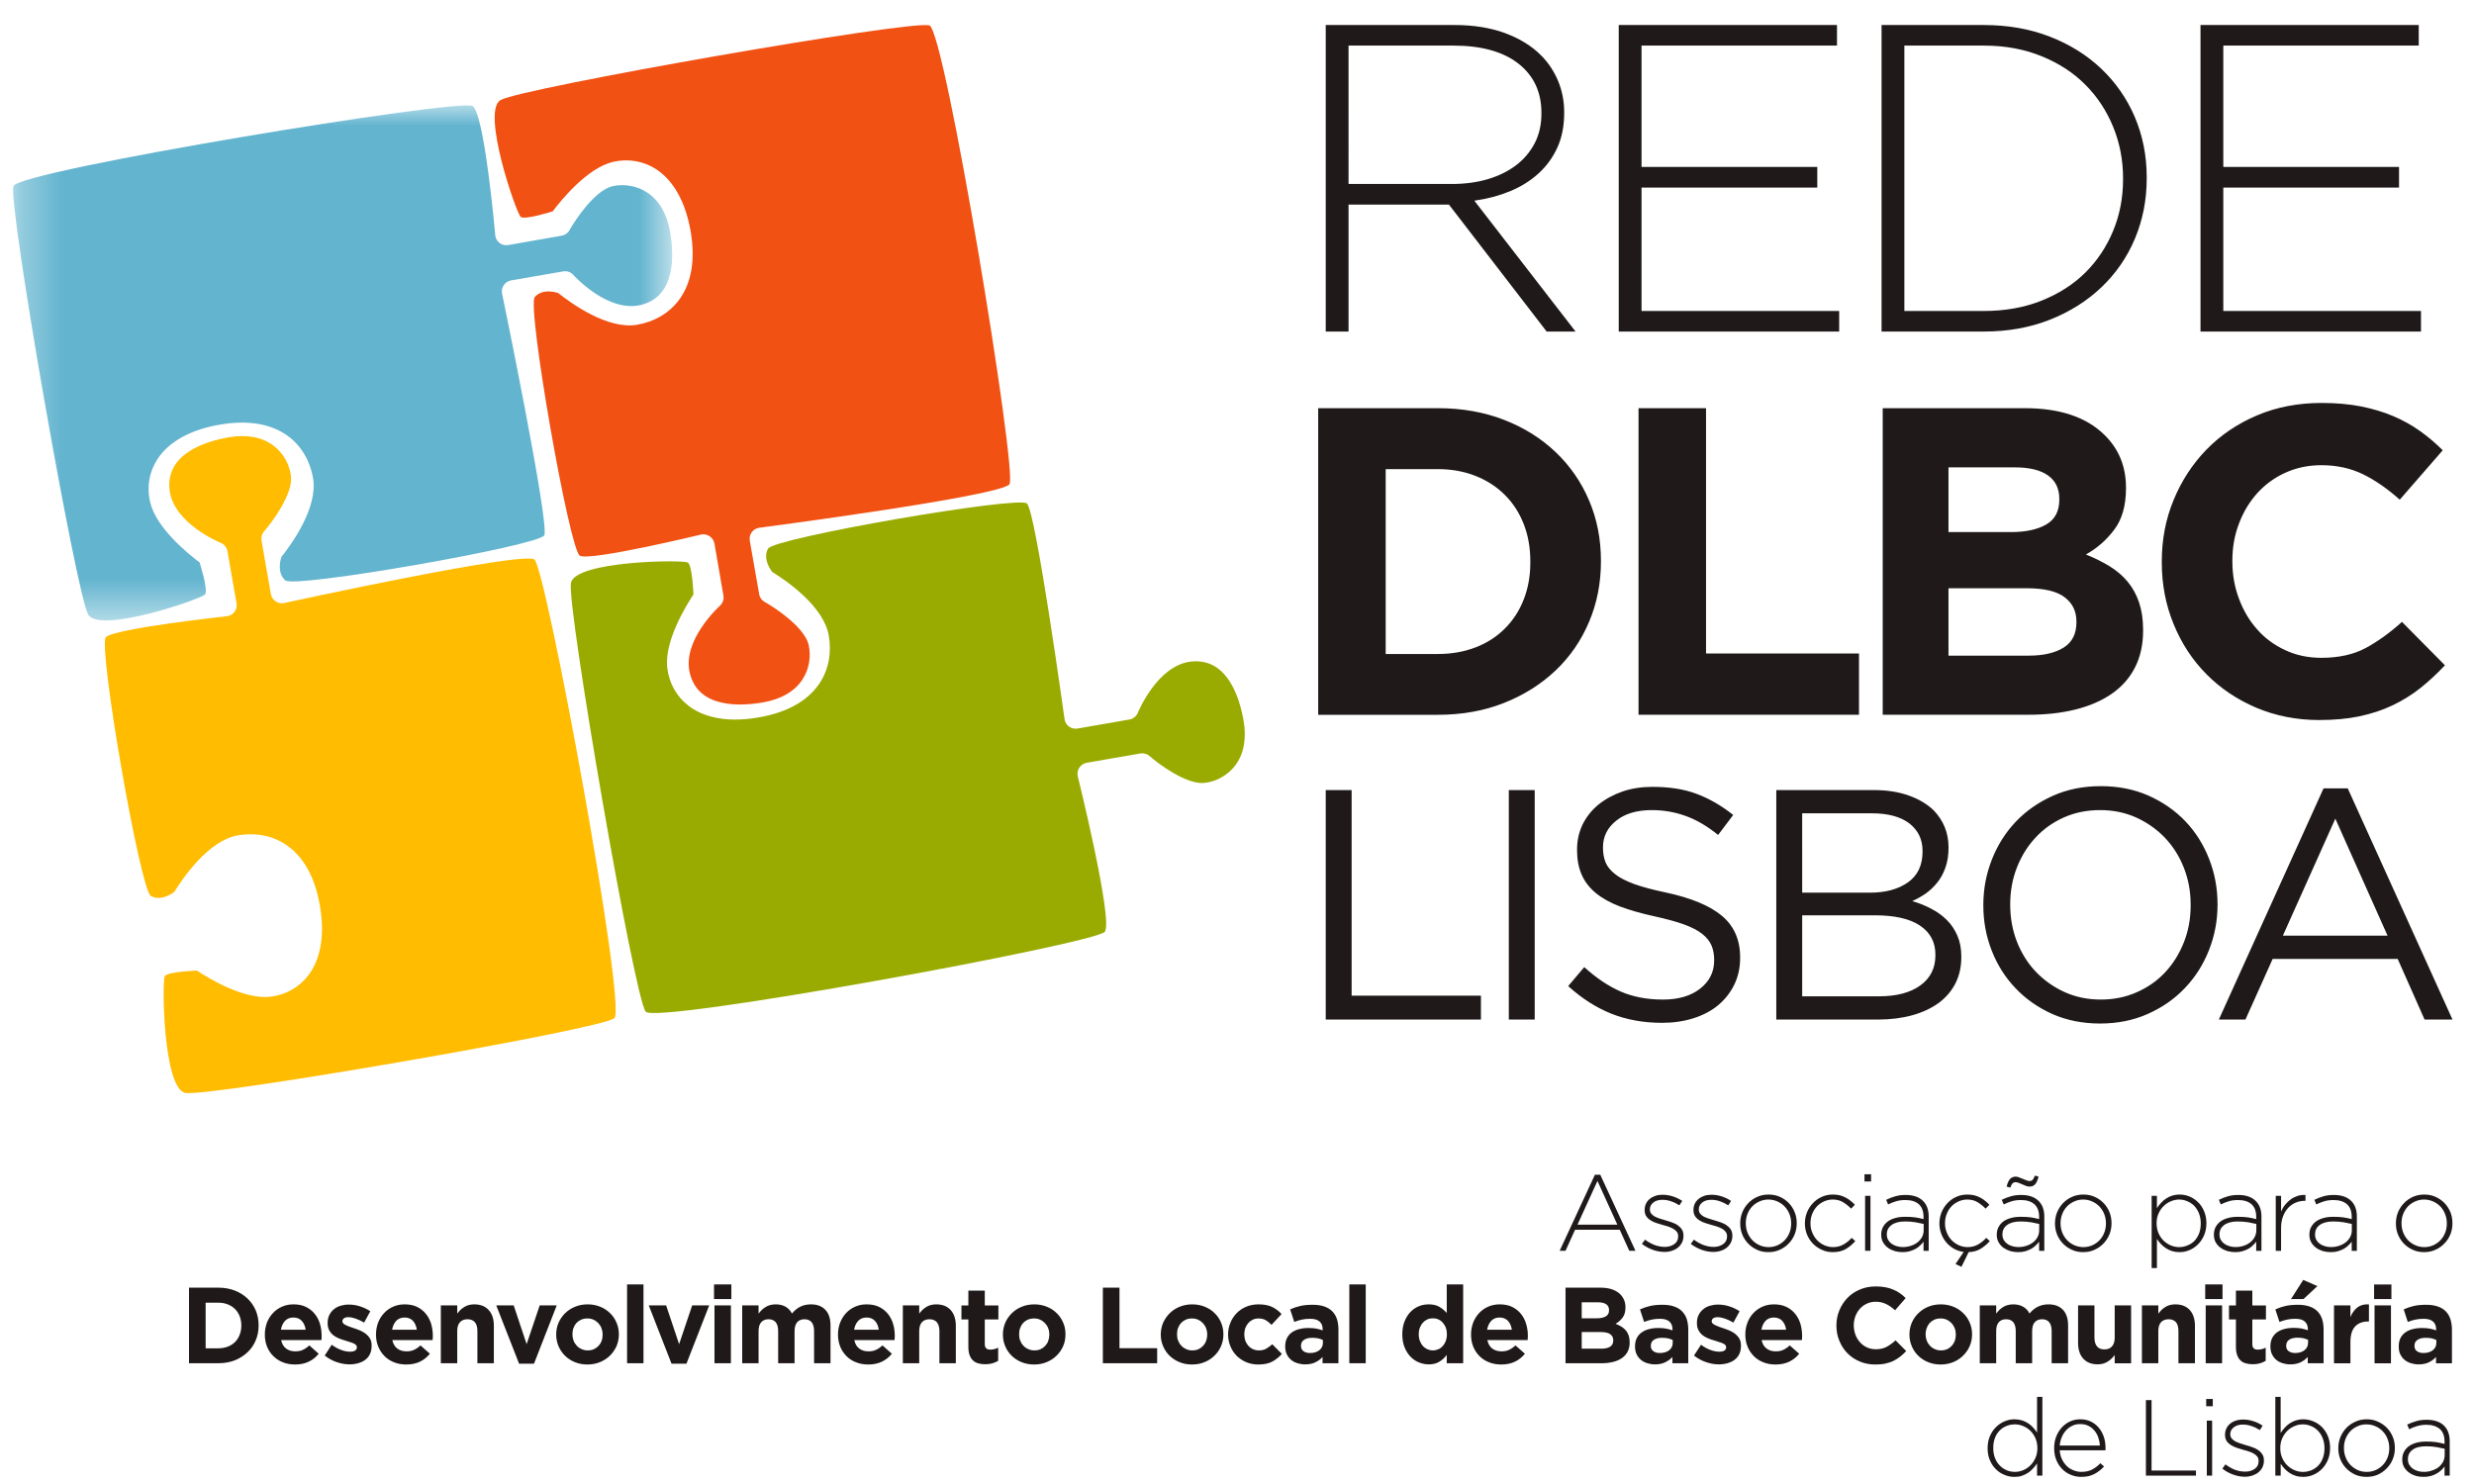
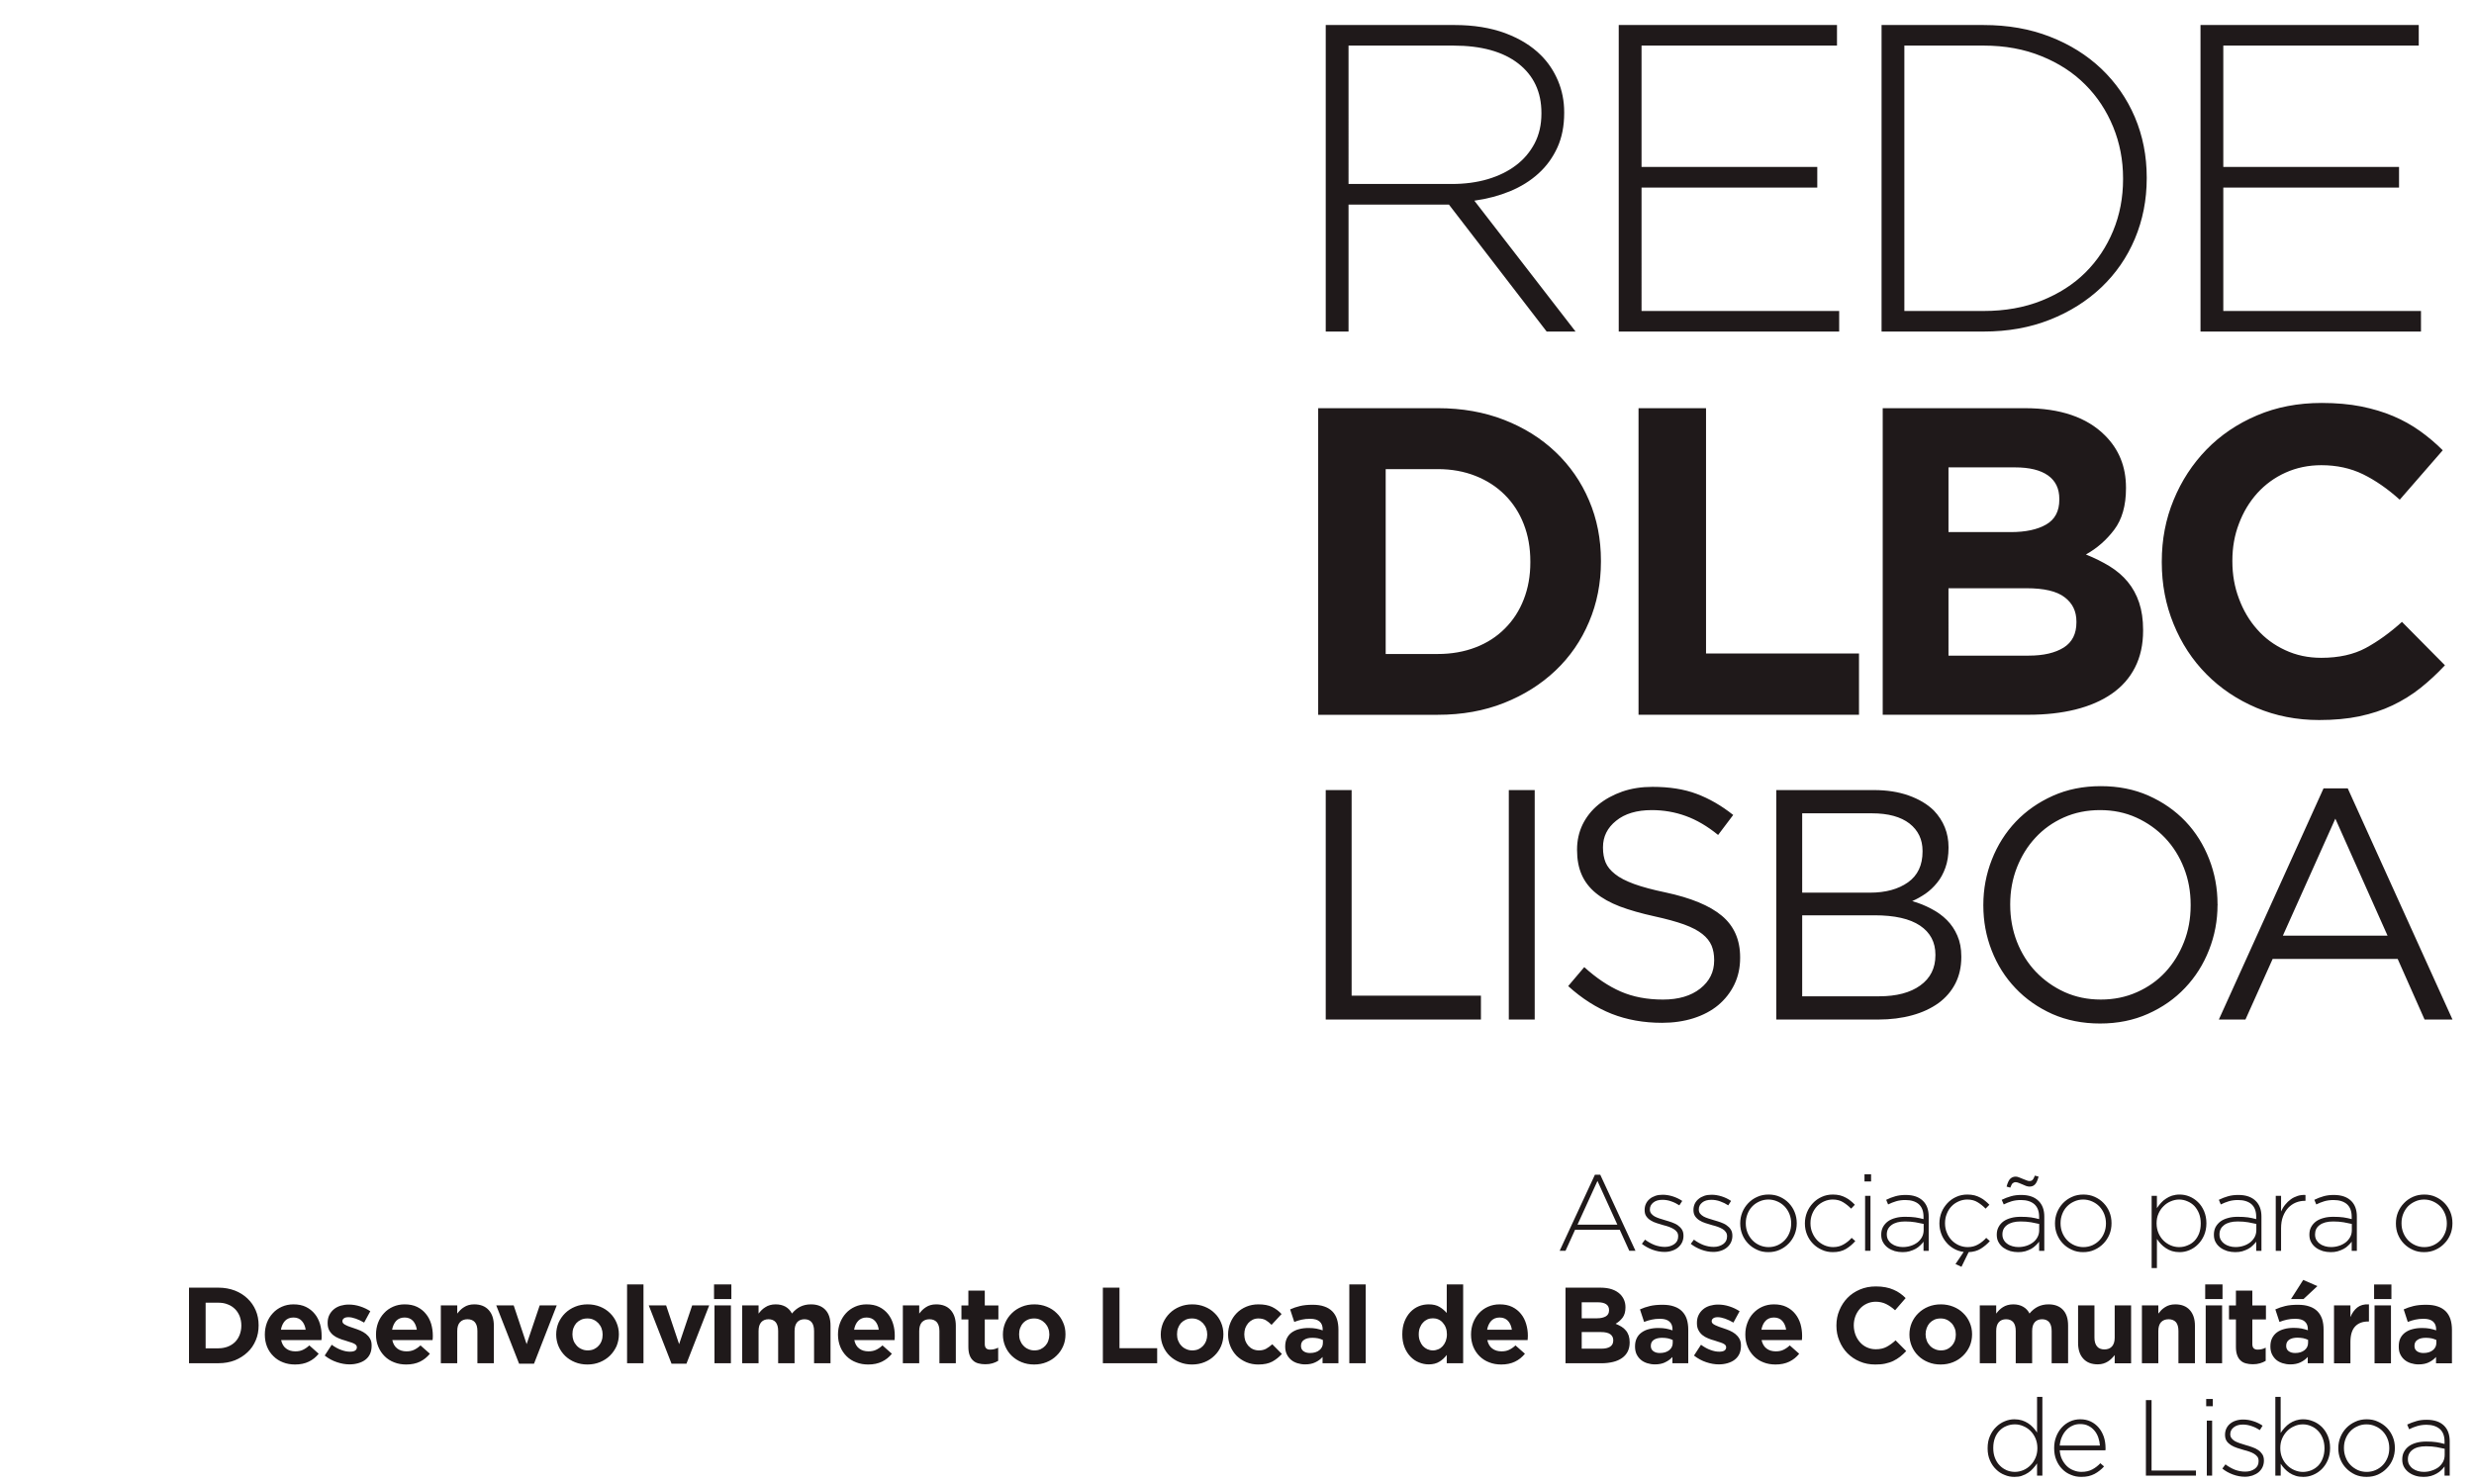
<svg xmlns="http://www.w3.org/2000/svg" xmlns:xlink="http://www.w3.org/1999/xlink" width="60" height="36" viewBox="0 0 60 36">
  <defs>
-     <path id="bh1lh8hnza" d="M0.319 0.005L16.302 0.005 16.302 12.499 0.319 12.499z" />
-   </defs>
+     </defs>
  <g fill="none" fill-rule="evenodd">
    <g>
      <g>
-         <path fill="#99AB00" d="M16.71 17.13c-.297-.223-.483-.551-.528-.93-.073-.637.443-1.487.636-1.78 0 0-.026-.702-.136-.773-.11-.073-2.723-.044-2.835.492-.11.536 1.542 10.099 1.814 10.404.27.302 10.926-1.656 11.134-1.94.207-.283-.66-3.786-.66-3.786-.025-.147.073-.286.22-.313l1.3-.226c.081-.013.164.01.226.064.208.185.898.7 1.334.65.29-.032.569-.192.745-.427.206-.275.275-.648.2-1.08-.1-.572-.396-1.52-1.26-1.438-.83.08-1.298 1.228-1.303 1.241-.036.086-.112.15-.203.166l-1.264.22c-.145.024-.286-.075-.311-.22 0 0-.698-5.047-.913-5.24-.216-.191-6.125.833-6.277 1.093-.152.262.1.568.1.568.335.207 1.247.828 1.37 1.541.139.794-.234 1.734-1.7 1.988-.887.155-1.408-.064-1.69-.274" transform="translate(-616 -184) translate(616 184)" />
-         <path fill="#F15113" d="M15.919 4.109c-.31-.203-.682-.268-1.053-.182-.623.148-1.25.919-1.462 1.2 0 0-.67.214-.775.135-.105-.08-.96-2.548-.493-2.833.466-.287 10.03-1.964 10.407-1.811.378.152 2.136 10.837 1.94 11.127-.196.29-6.079 1.059-6.079 1.059-.147.025-.245.164-.22.312l.228 1.299c.013.082.064.15.137.19.242.133.96.609 1.062 1.035.066.286.01.602-.151.846-.189.287-.516.477-.948.552-.572.1-1.567.142-1.78-.698-.206-.806.719-1.635.726-1.644.07-.063.104-.156.087-.248l-.218-1.263c-.026-.145-.166-.244-.314-.22 0 0-2.698.653-2.95.516-.254-.14-1.288-6.044-1.094-6.273.194-.233.568-.1.568-.1.309.246 1.2.894 1.916.77.794-.138 1.55-.808 1.296-2.272-.155-.886-.537-1.304-.83-1.497" transform="translate(-616 -184) translate(616 184)" />
        <g transform="translate(-616 -184) translate(616 184) translate(0 2.552)">
          <mask id="h06ajj3w2b" fill="#fff">
            <use xlink:href="#bh1lh8hnza" />
          </mask>
          <path fill="#63B4CF" d="M3.822 8.58c-.204.309-.268.681-.181 1.051.147.624.92 1.252 1.2 1.461 0 0 .213.67.134.775-.078.106-2.548.96-2.834.494C1.855 11.895.175 2.335.328 1.96.481 1.582 11.172-.175 11.463.02c.29.197.55 3.153.55 3.153.025.147.165.245.31.22l1.301-.228c.08-.014.152-.065.19-.137.134-.243.61-.96 1.037-1.062.284-.065.601-.009.845.152.287.187.479.515.554.948.1.571.142 1.564-.698 1.777-.808.206-1.638-.716-1.647-.725-.061-.071-.156-.103-.248-.086l-1.262.218c-.147.027-.246.164-.22.312 0 0 1.162 5.62 1.024 5.873-.137.254-6.046 1.288-6.277 1.094-.231-.196-.098-.57-.098-.57.245-.307.893-1.199.768-1.913-.138-.794-.807-1.552-2.272-1.295-.886.154-1.304.536-1.498.83" mask="url(#h06ajj3w2b)" />
        </g>
-         <path fill="#FFBC00" d="M7.483 23.653c-.222.296-.551.482-.93.527-.636.072-1.488-.443-1.78-.636 0 0-.704.027-.775.135-.073.11-.042 2.722.494 2.833.536.11 10.104-1.54 10.408-1.812.304-.272-1.657-10.92-1.94-11.128-.283-.207-6.08 1.059-6.08 1.059-.145.024-.285-.073-.311-.22l-.227-1.3c-.013-.08.01-.164.065-.224.185-.21.7-.898.65-1.333-.034-.293-.193-.57-.428-.746-.274-.206-.649-.274-1.079-.2-.573.1-1.521.396-1.44 1.26.08.827 1.23 1.296 1.241 1.3.087.037.15.113.166.205l.22 1.263c.025.146-.073.285-.22.311 0 0-2.76.299-2.951.513-.192.216.832 6.122 1.092 6.274.262.151.57-.099.57-.099.207-.336.828-1.247 1.542-1.371.794-.138 1.733.235 1.987 1.7.155.886-.063 1.407-.274 1.689" transform="translate(-616 -184) translate(616 184)" />
        <path fill="#1F191A" d="M32.152 24.733h3.764v-.58H32.78v-4.987h-.628v5.567zm4.44 0h.628v-5.567h-.628v5.567zm4.48-.032c.232-.074.433-.18.599-.318.164-.139.295-.303.389-.497.094-.193.142-.409.142-.648v-.017c0-.424-.148-.758-.442-1.005-.295-.247-.752-.436-1.372-.568-.308-.064-.56-.132-.756-.203-.197-.073-.351-.15-.462-.24-.111-.087-.188-.181-.231-.284-.042-.104-.063-.222-.063-.355v-.015c0-.256.106-.47.318-.64.212-.173.502-.259.867-.259.286 0 .562.048.823.143.263.095.524.248.784.46l.366-.485c-.285-.227-.582-.398-.887-.512-.305-.115-.661-.17-1.07-.17-.265 0-.509.037-.732.114-.222.078-.416.184-.581.318-.165.136-.291.296-.382.48-.09.187-.135.389-.135.607v.014c0 .228.037.427.112.597.074.17.188.318.342.445.155.128.35.236.586.327.238.089.516.168.834.238.293.064.533.13.722.198.19.069.336.147.442.231.107.084.181.18.225.283.042.104.062.218.062.345v.016c0 .276-.112.502-.337.68-.226.178-.527.267-.904.267-.386 0-.728-.065-1.026-.195-.297-.13-.591-.327-.883-.592l-.39.46c.335.304.686.526 1.055.673.369.145.776.218 1.22.218.276 0 .531-.037.765-.111zm2.007.032h2.47c.301 0 .577-.035.826-.104.249-.068.46-.168.64-.297.176-.13.312-.288.408-.476.096-.189.143-.402.143-.639v-.016c0-.192-.032-.358-.096-.504-.062-.146-.148-.272-.254-.378-.106-.106-.23-.197-.378-.273-.144-.077-.298-.14-.463-.186.111-.049.218-.109.322-.18.103-.072.196-.16.28-.263.086-.103.152-.226.203-.368.05-.139.076-.3.076-.48v-.016c0-.346-.12-.643-.358-.893-.158-.154-.361-.274-.607-.362-.247-.088-.529-.132-.845-.132h-2.367v5.567zm.628-3.078V19.73h1.69c.397 0 .7.084.913.248.21.166.316.386.316.663v.017c0 .329-.117.579-.352.746-.236.167-.544.251-.924.251h-1.643zm0 2.514v-1.965h1.754c.488 0 .855.083 1.104.25.248.167.373.402.373.704v.016c0 .312-.123.557-.367.732-.242.175-.575.263-1 .263h-1.864zm8.387.425c.35-.156.65-.366.899-.63.249-.262.443-.567.58-.917.138-.35.207-.715.207-1.098.006-.005.006-.009 0-.015 0-.382-.067-.746-.203-1.094-.135-.347-.326-.653-.575-.915-.25-.262-.55-.47-.896-.624-.348-.154-.733-.23-1.157-.23-.425 0-.812.077-1.163.234-.35.157-.649.366-.899.628-.249.263-.443.57-.58.919-.138.35-.207.717-.207 1.097v.016c0 .382.067.747.203 1.094.135.347.328.652.577.913.249.263.547.471.894.627.348.153.733.23 1.158.23.424 0 .812-.078 1.162-.235zm-2.025-.528c-.268-.123-.5-.288-.697-.494-.196-.207-.348-.45-.457-.727-.108-.279-.163-.578-.163-.896v-.015c0-.318.055-.615.163-.891.109-.276.258-.517.45-.723.191-.207.42-.37.688-.49.268-.119.56-.178.88-.178.317 0 .61.06.879.182.267.122.5.287.696.493.196.207.348.45.457.728.11.279.163.576.163.894v.016c0 .318-.054.615-.163.891-.109.276-.258.518-.45.725-.19.206-.42.368-.688.487-.268.12-.56.18-.878.18-.32 0-.612-.061-.88-.182zm3.743.667h.645l.66-1.471h3.032l.652 1.47h.677l-2.54-5.607h-.587l-2.539 5.608zm1.553-2.036l1.272-2.838 1.266 2.838h-2.538zM31.969 17.34h2.902c.588 0 1.123-.096 1.606-.288.481-.191.897-.453 1.248-.786s.622-.726.813-1.18c.192-.451.288-.941.288-1.465V13.6c0-.525-.096-1.012-.288-1.461-.191-.45-.462-.84-.813-1.174-.35-.333-.767-.593-1.248-.78-.483-.188-1.018-.283-1.606-.283h-2.902v7.437zm1.637-1.477V11.38h1.265c.333 0 .638.056.914.165.277.11.514.263.712.462.2.2.351.434.457.707.107.273.16.575.16.908v.022c0 .324-.053.624-.16.897-.106.273-.258.508-.457.706-.198.199-.435.352-.712.458-.276.106-.581.16-.914.16h-1.265zm6.132 1.476h5.347v-1.487h-3.71v-5.95h-1.637v7.437zm5.923 0h3.533c.418 0 .798-.042 1.14-.127.344-.086.637-.213.881-.382.245-.17.433-.382.563-.638.131-.256.197-.552.197-.893v-.02c0-.249-.032-.467-.096-.66-.064-.19-.155-.358-.276-.504-.119-.145-.265-.27-.438-.377-.173-.106-.366-.202-.577-.287.267-.148.497-.349.687-.601.189-.25.285-.586.285-1.003v-.02c0-.505-.17-.926-.51-1.265-.438-.439-1.085-.66-1.941-.66H45.66v7.437zm1.594-4.43v-1.571h1.615c.347 0 .614.065.798.195.184.131.275.32.275.569v.02c0 .277-.105.478-.317.601-.214.124-.5.185-.862.185h-1.509zm0 2.996V14.27h1.892c.425 0 .733.071.924.218.192.144.287.34.287.59v.02c0 .277-.102.48-.307.61-.207.13-.49.197-.85.197h-1.946zm9.966 1.471c.291-.06.56-.149.803-.265.245-.117.47-.256.676-.42.205-.163.403-.347.595-.552l-1.042-1.053c-.291.263-.584.474-.877.633-.294.158-.654.239-1.079.239-.319 0-.611-.062-.877-.187-.265-.122-.493-.29-.68-.504-.188-.211-.335-.459-.44-.743-.108-.284-.16-.585-.16-.903V13.6c0-.32.052-.618.16-.898.105-.28.253-.526.445-.74.191-.21.42-.378.685-.497.266-.12.556-.18.867-.18.375 0 .714.074 1.016.222.3.148.596.354.886.615l1.043-1.199c-.17-.17-.355-.327-.553-.468-.199-.142-.414-.262-.648-.361-.235-.1-.493-.176-.776-.234-.284-.056-.603-.085-.958-.085-.573 0-1.098.1-1.572.303-.475.202-.883.479-1.223.828-.34.351-.606.758-.797 1.223-.192.463-.287.96-.287 1.492v.022c0 .53.095 1.03.287 1.497.191.468.457.874.797 1.216.34.344.744.615 1.212.814.468.197.974.297 1.52.297.36 0 .688-.03.977-.09zM32.152 8.043h.553v-3.08H35.14l2.37 3.08h.701l-2.455-3.175c.312-.043.6-.12.866-.229.265-.11.496-.254.69-.431.196-.177.348-.388.459-.632.11-.243.164-.521.164-.833V2.72c0-.268-.05-.522-.149-.759-.1-.237-.237-.444-.415-.621-.226-.227-.517-.405-.87-.537-.355-.13-.763-.196-1.224-.196h-3.125v7.436zm.553-3.58V1.106h2.54c.681 0 1.207.146 1.58.437.371.292.558.689.558 1.194v.02c0 .27-.055.51-.165.721-.111.21-.26.387-.452.532-.192.146-.42.258-.686.337-.265.078-.555.116-.866.116h-2.509zm6.553 3.58h5.346v-.499h-4.793V4.55h4.262v-.5h-4.262V1.105h4.74V.607h-5.293v7.436zm6.374 0h2.477c.587 0 1.123-.096 1.604-.287.483-.19.899-.453 1.25-.786.35-.333.622-.725.813-1.179.19-.453.287-.941.287-1.466v-.021c0-.525-.097-1.01-.287-1.46-.191-.45-.463-.84-.813-1.175-.351-.333-.767-.593-1.25-.78-.481-.188-1.017-.282-1.604-.282h-2.477v7.436zm.553-.499V1.106h1.924c.517 0 .984.086 1.402.257.42.17.773.4 1.064.693.29.29.514.632.674 1.022.16.391.24.806.24 1.247v.022c0 .448-.08.865-.24 1.252-.16.387-.384.724-.674 1.013-.291.288-.645.514-1.064.682-.418.167-.885.25-1.402.25h-1.924zm7.182.5h5.347v-.5H53.92V4.55h4.262v-.5H53.92V1.105h4.74V.607h-5.293v7.436zM49.035 35.8c.055-.018.105-.041.15-.072.044-.028.085-.063.121-.105.037-.04.069-.08.097-.123v.297h.129v-1.911h-.129v.865c-.028-.042-.06-.083-.096-.122-.034-.038-.075-.072-.12-.102-.044-.029-.094-.053-.15-.071-.057-.017-.117-.026-.184-.026-.08 0-.16.016-.236.049-.078.032-.147.078-.208.139-.062.06-.112.134-.149.22-.038.086-.056.183-.056.292v.006c0 .107.018.204.056.29.037.086.087.16.149.219.06.06.13.105.208.135.076.033.155.047.236.047.067 0 .127-.007.182-.026zm-.371-.135c-.064-.028-.12-.066-.167-.116-.049-.048-.087-.11-.115-.182-.028-.072-.041-.15-.041-.237v-.006c0-.089.013-.168.04-.24.026-.07.065-.13.112-.178.046-.048.102-.087.166-.112.064-.027.132-.041.207-.041.068 0 .137.014.203.043.066.027.123.065.174.115.051.051.091.11.122.181.03.072.046.15.046.235v.005c0 .086-.016.163-.046.232-.031.07-.07.132-.122.182-.05.05-.108.09-.174.118-.066.027-.135.042-.203.042-.07 0-.138-.014-.202-.04zm1.986.145c.053-.013.101-.031.146-.054.044-.023.085-.05.125-.082.037-.029.074-.062.107-.1l-.09-.078c-.055.06-.12.11-.192.149-.073.04-.162.061-.267.061-.065 0-.128-.012-.189-.037-.061-.023-.116-.056-.163-.102-.047-.046-.087-.1-.118-.164-.032-.064-.05-.138-.056-.221h1.108c.003-.01.003-.018.003-.024v-.028c0-.1-.014-.192-.042-.276-.03-.085-.07-.158-.124-.222-.054-.063-.118-.112-.193-.148-.074-.036-.16-.054-.254-.054-.09 0-.174.018-.251.054-.077.036-.143.085-.2.148-.057.064-.102.137-.134.222-.033.084-.048.176-.048.273v.005c0 .105.016.2.052.285.035.086.083.16.143.22.06.062.13.109.21.14.08.035.164.05.251.05.065 0 .124-.005.176-.017zm-.697-.743c.007-.074.023-.143.051-.207.027-.063.063-.12.106-.165.042-.046.093-.083.15-.109.058-.028.12-.04.187-.04.078 0 .144.013.203.044.058.028.106.068.146.116.04.047.07.103.092.165.021.062.035.127.04.196h-.975zm2.09.73h1.214v-.124H52.18v-1.708h-.137v1.832zm1.462-1.683h.16v-.176h-.16v.176zm.015 1.683h.129v-1.335h-.129v1.335zm1.104-.001c.056-.02.105-.045.147-.078.042-.035.075-.076.098-.123.023-.048.036-.102.036-.16v-.007c0-.059-.013-.108-.038-.148-.026-.04-.06-.075-.101-.103-.042-.03-.09-.053-.143-.07-.052-.02-.106-.036-.16-.051-.047-.016-.093-.028-.139-.044-.046-.015-.085-.032-.12-.05-.034-.02-.061-.043-.083-.07-.02-.027-.032-.06-.032-.095v-.006c0-.066.028-.122.083-.165.055-.045.13-.068.222-.068.07 0 .143.013.214.038.07.023.136.056.198.096l.067-.107c-.066-.046-.142-.083-.226-.109-.085-.028-.167-.04-.247-.04-.066 0-.126.01-.18.028-.053.017-.099.043-.137.075-.038.032-.068.07-.09.117-.02.045-.031.095-.031.148v.005c0 .06.014.11.04.15.027.04.063.072.108.1.043.026.092.049.148.067l.163.05c.048.012.093.025.134.04.042.014.08.032.114.053.033.021.059.044.08.072.018.027.027.062.027.101v.005c0 .078-.03.14-.093.185-.063.045-.14.068-.23.068-.085 0-.168-.015-.25-.045-.08-.032-.157-.075-.231-.131l-.075.102c.071.059.155.106.254.143.097.036.195.055.293.055.064 0 .124-.01.18-.028zm1.473-.017c.078-.032.147-.078.209-.138.06-.06.11-.132.148-.22.037-.086.056-.183.056-.291v-.006c0-.108-.02-.205-.056-.292-.037-.086-.087-.16-.148-.22-.062-.058-.13-.104-.209-.134-.077-.032-.157-.048-.237-.048-.066 0-.126.01-.181.027-.055.02-.105.042-.15.073-.044.03-.084.065-.12.105-.037.04-.07.081-.098.126v-.875h-.129v1.91h.13v-.287c.026.043.058.082.094.12.037.039.076.073.12.102.045.03.095.053.151.071.057.018.117.025.183.025.08 0 .16-.015.237-.048zm-.451-.115c-.067-.028-.124-.067-.175-.117-.051-.05-.092-.11-.123-.181-.03-.07-.046-.148-.046-.234v-.005c0-.085.015-.163.046-.233.03-.07.072-.13.123-.182.05-.05.108-.089.175-.116.065-.03.132-.043.203-.043.07 0 .136.014.2.042.064.026.12.064.168.115.049.05.086.11.114.181.028.073.043.15.043.239v.006c0 .088-.014.167-.042.239-.026.07-.063.13-.11.18-.048.048-.104.085-.167.112-.065.025-.132.04-.206.04-.07 0-.138-.016-.203-.043zm2.022.109c.084-.039.157-.09.218-.155.063-.064.111-.138.144-.22.035-.086.051-.174.051-.268v-.006c0-.094-.016-.183-.05-.266-.034-.084-.082-.157-.142-.22-.062-.063-.135-.113-.218-.15-.082-.04-.174-.058-.273-.058-.1 0-.191.018-.275.058-.083.037-.157.088-.219.152-.062.065-.11.139-.144.223-.034.083-.051.172-.051.267v.006c0 .093.017.182.051.267.034.083.082.157.143.218.061.064.133.113.216.152.083.037.175.054.274.054.1 0 .19-.017.275-.054zm-.487-.111c-.067-.031-.126-.072-.176-.123-.051-.052-.09-.113-.117-.185-.028-.069-.042-.145-.042-.224v-.006c0-.079.012-.151.04-.222.027-.068.065-.13.113-.18.048-.052.107-.093.175-.122.066-.032.14-.047.22-.047.076 0 .149.015.216.046.068.028.125.069.176.121.05.052.09.114.117.184.029.071.042.145.042.226v.005c0 .078-.013.152-.04.22-.028.07-.065.132-.114.183-.048.05-.105.092-.173.122-.068.03-.142.046-.22.046-.078 0-.15-.015-.217-.044zm1.77.144c.052-.016.1-.033.141-.058.042-.024.08-.05.111-.08.034-.032.06-.061.083-.094v.223h.125v-.832c0-.16-.044-.287-.135-.378-.098-.097-.239-.145-.422-.145-.092 0-.177.009-.25.032-.076.021-.15.05-.224.084l.047.114c.062-.032.127-.058.194-.077.068-.02.143-.032.226-.032.137 0 .245.036.323.102.078.068.116.17.116.305v.058c-.065-.018-.13-.032-.199-.043-.067-.01-.15-.015-.242-.015-.087 0-.165.009-.238.028-.073.02-.134.047-.185.084-.05.037-.09.082-.119.137-.029.053-.043.116-.043.185v.005c0 .07.015.131.046.184.03.052.07.095.119.13.05.036.104.061.164.079.062.018.124.025.187.025.062 0 .121-.006.175-.021zm-.314-.121c-.048-.014-.088-.034-.124-.06-.036-.026-.064-.06-.086-.096-.02-.037-.03-.08-.03-.128v-.005c0-.095.037-.17.113-.226.076-.057.184-.085.326-.085.095 0 .181.006.256.02.076.013.14.027.197.04v.15c0 .062-.014.117-.04.168-.028.05-.065.094-.11.13-.047.034-.1.062-.162.081-.06.022-.126.032-.194.032-.05 0-.1-.007-.146-.021zM4.584 33.07h.715c.144 0 .277-.024.396-.07.118-.048.22-.113.307-.195.087-.08.153-.178.2-.29.048-.11.07-.231.07-.362v-.005c0-.127-.022-.249-.07-.36-.047-.11-.113-.206-.2-.288-.087-.083-.189-.147-.307-.193-.12-.045-.252-.07-.396-.07h-.715v1.834zm.403-.363v-1.105H5.3c.081 0 .157.013.224.041.07.026.127.065.177.114.048.048.085.107.112.173.025.068.04.143.04.223v.007c0 .08-.015.153-.04.22-.027.068-.064.127-.112.175-.05.049-.108.086-.177.113-.067.025-.143.04-.224.04h-.312zm2.501.325c.096-.045.175-.11.241-.192l-.227-.202c-.056.051-.11.087-.162.11-.052.024-.112.034-.179.034-.089 0-.163-.023-.223-.069-.061-.045-.1-.114-.12-.205h.978l.004-.055v-.05c0-.1-.013-.195-.04-.287-.028-.091-.069-.173-.126-.242-.057-.071-.128-.128-.214-.17-.085-.042-.186-.062-.303-.062-.101 0-.194.019-.28.057-.085.038-.16.09-.22.157-.062.066-.11.143-.144.232-.033.09-.05.184-.05.284v.005c0 .106.018.204.054.293.037.09.088.165.155.23.065.065.143.115.232.149.09.036.188.052.292.052.128 0 .239-.023.332-.069zm-.675-.774c.015-.09.05-.162.1-.217.052-.053.12-.08.204-.08.084 0 .152.027.201.081.051.055.083.128.095.216h-.6zm1.876.811c.064-.019.122-.045.17-.082.049-.037.087-.083.114-.14.027-.057.04-.125.04-.204v-.005c0-.065-.012-.12-.039-.164-.025-.046-.059-.083-.1-.116-.04-.031-.085-.058-.135-.08-.05-.021-.1-.04-.15-.056-.037-.014-.074-.027-.108-.037-.034-.012-.065-.024-.09-.038-.027-.011-.048-.027-.063-.04-.016-.016-.024-.033-.024-.052v-.006c0-.027.013-.051.037-.068.024-.019.061-.028.11-.028.05 0 .11.012.176.035.065.024.134.054.204.096l.15-.275c-.076-.051-.16-.09-.25-.119-.093-.03-.183-.043-.273-.043-.07 0-.135.01-.199.028-.062.02-.117.048-.163.087-.046.038-.083.085-.11.14-.027.055-.04.119-.04.189v.005c0 .069.012.126.037.173.026.048.058.087.099.12.04.031.084.058.134.077.05.022.1.038.148.051l.11.036c.035.01.066.02.093.032.028.011.048.025.064.04.016.016.024.035.024.055v.005c0 .032-.014.057-.04.077-.028.018-.07.028-.127.028-.067 0-.138-.013-.213-.042-.077-.027-.154-.07-.23-.126l-.17.262c.093.073.193.127.297.161.104.035.206.053.304.053.078 0 .148-.01.213-.029zm1.497-.037c.093-.045.173-.11.24-.192l-.228-.202c-.056.051-.11.087-.162.11-.053.024-.112.034-.179.034-.088 0-.163-.023-.223-.069-.06-.045-.1-.114-.12-.205h.977l.005-.055.001-.05c0-.1-.014-.195-.04-.287-.028-.091-.07-.173-.127-.242-.056-.071-.128-.128-.213-.17-.086-.042-.187-.062-.304-.062-.101 0-.194.019-.28.057-.085.038-.16.09-.22.157-.062.066-.11.143-.144.232-.033.09-.05.184-.05.284v.005c0 .106.018.204.056.293.037.09.088.165.153.23s.143.115.232.149c.09.036.188.052.292.052.128 0 .24-.023.334-.069zm-.677-.774c.017-.09.05-.162.1-.217.053-.053.12-.08.204-.08.084 0 .15.027.202.081.05.055.081.128.094.216h-.6zm1.182.813h.398v-.782c0-.095.022-.166.067-.215.044-.047.104-.071.182-.071.077 0 .136.024.178.071.042.049.062.12.062.215v.782h.399v-.909c0-.163-.041-.29-.125-.382-.083-.092-.2-.138-.353-.138-.05 0-.096.006-.135.018-.041.011-.077.028-.11.05-.033.02-.064.044-.09.07-.027.029-.053.056-.075.086v-.199h-.398v1.404zm1.898.01h.362l.551-1.414h-.413l-.317.94-.314-.94h-.423l.554 1.414zm1.961-.037c.092-.038.173-.09.242-.157.067-.066.12-.144.16-.23.037-.09.057-.185.057-.285v-.006c0-.102-.02-.196-.058-.283-.038-.09-.092-.166-.158-.23-.068-.067-.148-.118-.24-.155-.093-.037-.193-.056-.301-.056-.11 0-.212.019-.304.057-.093.038-.173.09-.242.157-.067.066-.12.143-.16.231-.037.09-.057.184-.057.285v.005c0 .1.02.195.058.284.038.088.092.165.158.23.068.065.147.117.24.154.092.038.193.056.301.056.11 0 .211-.019.304-.057zm-.448-.318c-.046-.019-.084-.048-.117-.084-.033-.036-.059-.077-.077-.124-.016-.046-.025-.094-.025-.146v-.006c0-.052.007-.102.024-.148.016-.045.04-.086.071-.122.032-.034.07-.061.115-.082.045-.02.096-.03.153-.03.057 0 .106.01.151.032.045.02.083.05.116.084.033.037.059.078.076.124.017.045.026.095.026.148v.005c0 .052-.007.102-.024.148-.016.046-.04.086-.073.12-.03.035-.069.063-.113.084-.045.02-.096.03-.153.03-.055 0-.104-.011-.15-.033zm1.106.345h.398v-1.912h-.398v1.912zm1.078.01h.362l.552-1.414h-.413l-.317.94-.315-.94h-.421l.552 1.414zm1.032-1.568h.419v-.354h-.42v.354zm.01 1.558h.398v-1.404h-.398v1.404zm.672 0h.397v-.782c0-.095.021-.166.065-.215.042-.047.102-.071.176-.071.075 0 .133.024.174.071.04.049.06.12.06.215v.782h.398v-.782c0-.095.022-.166.064-.215.042-.047.102-.071.176-.071.075 0 .133.024.173.071.04.049.06.12.06.215v.782h.399v-.914c0-.17-.042-.297-.127-.385-.084-.087-.199-.13-.348-.13-.096 0-.181.019-.257.056-.074.037-.143.092-.203.166-.037-.072-.09-.127-.155-.165-.068-.038-.149-.057-.24-.057-.052 0-.097.006-.138.018-.041.011-.078.028-.111.05-.034.02-.064.044-.091.07-.027.029-.052.056-.075.086v-.199H18v1.404zm3.389-.039c.094-.045.175-.11.241-.192l-.228-.202c-.056.051-.11.087-.162.11-.053.024-.113.034-.178.034-.09 0-.165-.023-.225-.069-.06-.045-.1-.114-.118-.205h.976c.003-.02.004-.038.004-.055l.001-.05c0-.1-.012-.195-.04-.287-.027-.091-.07-.173-.125-.242-.058-.071-.128-.128-.214-.17-.085-.042-.187-.062-.304-.062-.102 0-.195.019-.28.057-.086.038-.159.09-.22.157-.061.066-.108.143-.143.232-.034.09-.051.184-.051.284v.005c0 .106.02.204.055.293.037.09.088.165.153.23s.143.115.234.149c.09.036.187.052.292.052.126 0 .238-.023.332-.069zm-.675-.774c.015-.09.048-.162.1-.217.052-.053.12-.08.203-.08.083 0 .151.027.202.081.05.055.082.128.093.216h-.598zm1.182.813h.397v-.782c0-.095.023-.166.066-.215.045-.047.106-.071.183-.071.076 0 .136.024.178.071.041.049.063.12.063.215v.782h.398v-.909c0-.163-.042-.29-.125-.382-.083-.092-.2-.138-.352-.138-.05 0-.096.006-.137.018-.04.011-.076.028-.11.05-.031.02-.062.044-.089.07-.027.029-.052.056-.075.086v-.199h-.397v1.404zm2.173.001c.05-.015.097-.034.139-.06v-.319c-.062.032-.127.047-.197.047-.085 0-.128-.044-.128-.135v-.597h.33v-.34h-.33v-.36h-.398v.36h-.168v.34h.168v.665c0 .08.01.148.03.201.02.055.048.098.084.13.036.035.079.057.129.07.05.013.104.021.166.021.066 0 .125-.008.175-.023zm1.313-.028c.093-.038.174-.09.241-.157.07-.066.122-.144.16-.23.04-.09.057-.185.057-.285v-.006c0-.102-.017-.196-.057-.283-.038-.09-.09-.166-.158-.23-.067-.067-.147-.118-.24-.155-.092-.037-.192-.056-.3-.056-.11 0-.212.019-.304.057-.093.038-.174.09-.241.157-.068.066-.122.143-.16.231-.038.09-.057.184-.057.285v.005c0 .1.019.195.057.284.038.088.09.165.158.23s.147.117.24.154c.092.038.193.056.302.056.11 0 .21-.019.302-.057zm-.447-.318c-.046-.019-.085-.048-.117-.084-.035-.036-.059-.077-.077-.124-.018-.046-.025-.094-.025-.146v-.006c0-.052.007-.102.024-.148.017-.045.04-.086.072-.122.031-.034.068-.061.114-.082.045-.02.095-.03.154-.03.055 0 .106.01.149.032.046.02.084.05.117.084.034.037.06.078.076.124.018.045.027.095.027.148v.005c0 .052-.01.102-.026.148-.015.046-.04.086-.071.12-.032.035-.07.063-.114.084-.045.02-.096.03-.153.03-.055 0-.104-.011-.15-.033zm1.812.345h1.317v-.366h-.914v-1.468h-.403v1.834zm2.465-.027c.093-.038.174-.09.241-.157.07-.066.122-.144.16-.23.038-.09.057-.185.057-.285v-.006c0-.102-.019-.196-.057-.283-.038-.09-.09-.166-.158-.23-.067-.067-.147-.118-.24-.155-.092-.037-.192-.056-.3-.056-.11 0-.212.019-.304.057-.094.038-.174.09-.242.157-.067.066-.12.143-.16.231-.037.09-.058.184-.058.285v.005c0 .1.02.195.059.284.038.088.09.165.158.23s.147.117.24.154c.092.038.193.056.301.056.11 0 .211-.019.303-.057zm-.447-.318c-.046-.019-.085-.048-.117-.084-.035-.036-.059-.077-.077-.124-.018-.046-.025-.094-.025-.146v-.006c0-.052.007-.102.024-.148.016-.045.04-.086.071-.122.032-.034.07-.061.115-.082.044-.02.095-.03.153-.03.055 0 .106.01.15.032.046.02.084.05.117.084.033.037.059.078.076.124.017.045.026.095.026.148v.005c0 .052-.009.102-.025.148-.017.046-.041.086-.072.12-.032.035-.07.063-.113.084-.045.02-.096.03-.153.03-.055 0-.105-.011-.15-.033zm2.091.304c.087-.047.164-.11.233-.185l-.233-.235c-.05.045-.1.08-.15.109-.048.026-.106.04-.173.04-.053 0-.102-.01-.147-.03-.043-.02-.081-.049-.112-.083-.03-.035-.055-.077-.073-.123-.015-.047-.024-.098-.024-.151v-.006c0-.052.009-.102.024-.148.018-.045.041-.086.072-.122.03-.034.066-.061.108-.082.042-.02.087-.03.137-.03.071 0 .13.014.18.042.047.028.093.065.14.113l.243-.262c-.066-.073-.143-.13-.231-.173-.087-.042-.197-.062-.33-.062-.107 0-.205.019-.296.057-.09.038-.168.09-.233.157-.064.066-.115.143-.151.232-.037.09-.056.184-.056.284v.005c0 .1.019.192.056.282.036.088.087.164.15.23.066.064.144.117.233.155.09.038.186.057.292.057.14 0 .253-.023.341-.071zm1.043.018c.07-.032.128-.076.176-.13v.153h.385v-.816c0-.093-.012-.178-.036-.255-.024-.074-.063-.139-.115-.191-.051-.051-.116-.09-.193-.116-.078-.028-.17-.041-.282-.041-.119 0-.22.01-.304.03-.084.02-.164.047-.241.082l.1.304c.065-.026.126-.043.185-.056.058-.014.126-.02.203-.02.1 0 .175.022.226.066.05.043.075.107.075.19v.024c-.05-.018-.102-.03-.156-.042-.053-.01-.116-.015-.186-.015-.084 0-.161.009-.23.028-.069.016-.129.046-.179.081-.05.036-.088.082-.116.138-.028.056-.042.123-.042.2v.006c0 .068.013.131.038.183.026.054.06.099.104.136.043.037.094.063.153.082.059.018.12.029.188.029.097 0 .18-.017.247-.05zm-.287-.27c-.04-.03-.06-.072-.06-.126v-.006c0-.063.024-.111.074-.143.049-.034.116-.05.202-.05.048 0 .095.005.139.013.042.01.082.023.116.04v.07c0 .072-.028.132-.086.178-.056.045-.132.068-.227.068-.065 0-.117-.015-.158-.045zm1.112.293h.398v-1.912h-.398v1.912zm2.185-.039c.07-.042.128-.097.178-.163v.202h.398v-1.912h-.398v.692c-.049-.056-.106-.105-.175-.147-.069-.042-.157-.062-.263-.062-.084 0-.165.015-.241.046-.077.032-.145.079-.203.14-.059.063-.106.138-.142.228-.036.09-.054.193-.054.31v.006c0 .117.018.22.054.31.036.09.084.165.143.227.059.062.128.11.204.14.077.032.156.049.239.049.105 0 .191-.022.26-.066zm-.29-.3c-.042-.019-.077-.045-.11-.078-.031-.035-.055-.077-.073-.124-.02-.049-.028-.101-.028-.158v-.006c0-.06.009-.113.028-.16.018-.046.042-.087.074-.12.032-.036.067-.061.108-.08.042-.018.086-.026.133-.026.047 0 .09.008.132.027.042.018.076.043.107.079.03.033.056.074.074.122.018.047.027.1.027.158v.006c0 .057-.01.11-.027.158-.018.047-.044.09-.074.124-.03.033-.065.06-.107.077-.041.018-.085.028-.132.028s-.09-.01-.133-.028zm2.122.3c.095-.045.175-.11.242-.192l-.229-.202c-.055.051-.11.087-.162.11-.052.024-.111.034-.177.034-.09 0-.164-.023-.225-.069-.06-.045-.1-.114-.119-.205h.977c.002-.02.004-.038.004-.055l.002-.05c0-.1-.014-.195-.042-.287-.027-.091-.068-.173-.125-.242-.056-.071-.128-.128-.213-.17-.086-.042-.187-.062-.304-.062-.102 0-.194.019-.281.057-.086.038-.158.09-.22.157-.06.066-.108.143-.143.232-.033.09-.05.184-.05.284v.005c0 .106.019.204.054.293.037.09.088.165.153.23.067.065.143.115.234.149.09.036.188.052.292.052.127 0 .238-.023.332-.069zm-.675-.774c.015-.09.05-.162.1-.217.052-.053.12-.08.204-.08.083 0 .15.027.202.081.05.055.081.128.094.216h-.6zm1.9.813h.873c.102 0 .195-.012.28-.032.085-.02.156-.052.218-.095.06-.042.106-.094.138-.157.031-.062.048-.135.048-.22v-.004c0-.061-.008-.115-.023-.162-.017-.047-.038-.09-.069-.125-.03-.036-.065-.068-.107-.093-.044-.026-.09-.049-.142-.07.065-.037.121-.086.169-.148.047-.063.07-.145.07-.248v-.005c0-.124-.042-.227-.125-.313-.109-.107-.268-.162-.479-.162h-.85v1.834zm.394-1.091v-.388h.398c.086 0 .151.017.197.048.045.032.068.078.068.14v.005c0 .069-.026.117-.078.148-.053.03-.124.047-.212.047h-.373zm0 .737v-.403h.466c.105 0 .181.018.229.054.047.035.07.084.07.145v.004c0 .069-.026.119-.076.152-.05.032-.12.048-.21.048h-.479zm2.023.33c.07-.031.128-.075.177-.128v.152h.384v-.816c0-.093-.012-.178-.036-.255-.024-.074-.064-.139-.116-.191-.05-.051-.115-.09-.193-.116-.076-.028-.17-.041-.28-.041-.12 0-.22.01-.304.03-.085.02-.165.047-.242.082l.1.304c.065-.026.126-.043.185-.056.057-.014.126-.02.203-.02.1 0 .174.022.225.066.05.043.076.107.076.19v.024c-.05-.018-.102-.03-.156-.042-.053-.01-.116-.015-.187-.015-.084 0-.16.009-.23.028-.068.016-.128.046-.177.081-.05.036-.09.082-.117.138-.028.056-.042.123-.042.2v.006c0 .068.013.131.037.183.027.054.06.099.105.136.043.037.094.063.153.082.059.018.12.029.187.029.098 0 .18-.017.248-.05zm-.287-.27c-.04-.03-.06-.071-.06-.125v-.006c0-.063.024-.111.073-.143.05-.034.116-.05.203-.05.048 0 .096.005.138.013.043.01.082.023.117.04v.07c0 .072-.028.132-.085.178-.058.045-.133.068-.229.068-.064 0-.116-.015-.157-.045zm1.801.292c.064-.019.122-.045.17-.082.049-.037.087-.083.115-.14.027-.057.04-.125.04-.204v-.005c0-.065-.013-.12-.039-.164-.026-.046-.06-.083-.1-.116-.04-.031-.085-.058-.136-.08-.05-.021-.1-.04-.15-.056-.037-.014-.074-.027-.108-.037-.034-.012-.063-.024-.09-.038-.026-.011-.047-.027-.063-.04-.015-.016-.024-.033-.024-.052v-.006c0-.027.013-.051.037-.068.024-.019.061-.028.11-.028.05 0 .108.012.176.035.065.024.134.054.204.096l.15-.275c-.076-.051-.159-.09-.25-.119-.093-.03-.183-.043-.273-.043-.069 0-.135.01-.197.028-.064.02-.12.048-.165.087-.046.038-.083.085-.11.14-.027.055-.04.119-.04.189v.005c0 .069.012.126.038.173.025.048.057.087.098.12.04.031.084.058.134.077.05.022.1.038.15.051.036.013.073.024.109.036.034.01.065.02.092.032.028.011.048.025.065.04.015.016.023.035.023.055v.005c0 .032-.014.057-.04.077-.028.018-.07.028-.127.028-.067 0-.138-.013-.213-.042-.077-.027-.154-.07-.23-.126l-.17.262c.094.073.193.127.297.161.104.035.206.053.304.053.078 0 .148-.01.213-.029zm1.497-.037c.094-.045.175-.11.24-.192l-.228-.202c-.056.051-.11.087-.162.11-.052.024-.112.034-.178.034-.089 0-.164-.023-.224-.069-.06-.045-.1-.114-.12-.205h.978l.004-.055.001-.05c0-.1-.014-.195-.04-.287-.028-.091-.07-.173-.126-.242-.057-.071-.127-.128-.214-.17-.086-.042-.187-.062-.304-.062-.101 0-.194.019-.28.057-.085.038-.158.09-.22.157-.062.066-.109.143-.142.232-.035.09-.051.184-.051.284v.005c0 .106.018.204.055.293.037.09.088.165.153.23s.143.115.232.149c.09.036.188.052.292.052.128 0 .24-.023.334-.069zm-.676-.774c.016-.09.049-.162.101-.217.051-.053.119-.08.202-.08.084 0 .152.027.202.081.05.055.083.128.094.216h-.599zm3 .822c.072-.016.138-.036.198-.065.06-.03.116-.064.167-.104.05-.04.099-.085.147-.136l-.258-.26c-.071.065-.143.117-.215.156-.073.04-.161.06-.266.06-.079 0-.15-.016-.217-.047-.065-.03-.12-.071-.166-.124-.047-.052-.083-.113-.11-.183-.025-.07-.04-.145-.04-.224v-.005c0-.078.015-.152.04-.22.027-.07.064-.13.111-.182.046-.052.103-.093.169-.123.065-.03.137-.045.213-.045.093 0 .176.02.25.055.074.037.147.087.219.152l.256-.295c-.04-.042-.087-.082-.136-.116-.049-.035-.101-.064-.16-.088-.057-.026-.12-.045-.19-.058-.07-.014-.15-.021-.236-.021-.142 0-.271.025-.388.075-.117.05-.217.116-.302.204-.083.086-.148.186-.195.3-.049.115-.072.237-.072.367v.007c0 .131.023.252.072.368.047.115.112.215.195.3.085.085.184.152.299.2.116.05.24.073.375.073.09 0 .169-.006.24-.021zm1.65-.036c.093-.038.173-.09.241-.157.068-.066.121-.144.16-.23.038-.09.058-.185.058-.285v-.006c0-.102-.02-.196-.058-.283-.039-.09-.091-.166-.159-.23-.067-.067-.147-.118-.24-.155-.092-.037-.193-.056-.301-.056-.11 0-.21.019-.304.057-.092.038-.172.09-.24.157-.069.066-.121.143-.16.231-.038.09-.057.184-.057.285v.005c0 .1.02.195.058.284.038.088.09.165.158.23.066.065.147.117.24.154.092.038.191.056.3.056.11 0 .212-.019.304-.057zm-.447-.318c-.046-.019-.086-.048-.119-.084-.033-.036-.059-.077-.075-.124-.018-.046-.027-.094-.027-.146v-.006c0-.052.009-.102.026-.148.016-.045.04-.086.071-.122.032-.034.07-.061.114-.082.044-.02.095-.03.153-.03.056 0 .106.01.152.032.043.02.081.05.115.084.034.037.058.078.076.124.018.045.026.095.026.148v.005c0 .052-.008.102-.024.148-.017.046-.041.086-.072.12-.032.035-.07.063-.115.084-.043.02-.094.03-.153.03-.054 0-.103-.011-.148-.033zm1.093.345h.398v-.782c0-.095.02-.166.064-.215.042-.047.1-.071.176-.071.075 0 .133.024.174.071.04.049.06.12.06.215v.782h.398v-.782c0-.095.02-.166.064-.215.042-.047.102-.071.176-.071.075 0 .133.024.173.071.04.049.06.12.06.215v.782h.399v-.914c0-.17-.042-.297-.127-.385-.083-.087-.199-.13-.348-.13-.096 0-.181.019-.257.056-.075.037-.143.092-.204.166-.036-.072-.088-.127-.156-.165-.066-.038-.147-.057-.238-.057-.051 0-.097.006-.138.018-.041.011-.078.028-.113.05-.032.02-.062.044-.089.07-.027.029-.052.056-.074.086v-.199h-.398v1.404zm2.997.007c.04-.012.077-.029.11-.05s.062-.044.09-.072c.027-.026.052-.055.075-.084v.199h.398v-1.404h-.398v.784c0 .093-.023.164-.067.213-.044.048-.106.071-.182.071-.077 0-.137-.023-.178-.071-.042-.049-.064-.12-.064-.213v-.784h-.397v.909c0 .162.041.29.124.381.083.093.2.14.353.14.05 0 .095-.006.136-.019zm.935-.007h.398v-.782c0-.095.023-.166.066-.215.045-.047.106-.071.183-.071.076 0 .136.024.179.071.04.049.06.12.06.215v.782h.4v-.909c0-.163-.042-.29-.125-.382-.083-.092-.2-.138-.352-.138-.051 0-.096.006-.137.018-.04.011-.076.028-.11.05-.033.02-.062.044-.09.07-.027.029-.051.056-.074.086v-.199h-.398v1.404zm1.535-1.558h.42v-.354h-.42v.354zm.012 1.558h.398v-1.404h-.398v1.404zm1.317.001c.05-.015.096-.034.138-.06v-.319c-.061.032-.126.047-.196.047-.086 0-.128-.044-.128-.135v-.597h.33v-.34h-.33v-.36h-.398v.36h-.168v.34h.168v.665c0 .08.01.148.03.201.02.055.047.098.083.13.036.035.08.057.13.07.049.013.104.021.165.021.066 0 .125-.008.176-.023zm.982-.024c.069-.032.126-.076.176-.13v.153h.384v-.816c0-.093-.011-.178-.035-.255-.026-.074-.063-.139-.115-.191-.051-.051-.115-.09-.193-.116-.078-.028-.172-.041-.282-.041-.119 0-.22.01-.304.03-.084.02-.163.047-.241.082l.1.304c.064-.026.126-.043.184-.056.06-.014.127-.02.203-.02.1 0 .175.021.225.064.051.044.077.106.077.19v.023c-.051-.017-.102-.03-.156-.042-.054-.01-.115-.015-.188-.015-.084 0-.16.009-.228.028-.07.018-.13.046-.179.082-.05.037-.088.084-.116.139-.028.056-.042.122-.042.2v.005c0 .07.013.132.038.185.026.053.06.099.103.136.044.037.095.063.154.082.058.018.12.029.186.029.098 0 .181-.017.249-.05zm-.287-.27c-.041-.031-.06-.073-.06-.127v-.006c0-.063.024-.111.072-.145.05-.034.118-.05.203-.05.05 0 .096.006.138.013.044.01.082.023.118.04v.07c0 .074-.028.134-.086.18-.057.046-.133.069-.227.069-.065 0-.119-.015-.158-.045zm.057-1.265h.304l.336-.314-.344-.15-.296.464zm1.043 1.558h.398v-.518c0-.17.039-.295.114-.375.075-.08.18-.12.313-.12h.022v-.416c-.118-.007-.211.02-.283.076-.07.056-.126.134-.166.233v-.284h-.398v1.404zm.973-1.558h.419v-.354h-.42v.354zm.01 1.558h.398v-1.404h-.398v1.404zm1.316-.023c.068-.032.127-.076.175-.13v.153h.386v-.816c0-.093-.013-.178-.037-.255-.025-.074-.063-.139-.115-.191-.051-.051-.115-.09-.193-.116-.078-.028-.171-.041-.282-.041-.118 0-.22.01-.303.03-.084.02-.164.047-.24.082l.099.304c.063-.026.125-.043.183-.056.06-.014.127-.02.205-.02.098 0 .173.022.224.066.05.043.076.107.076.19v.024c-.05-.018-.102-.03-.156-.042-.054-.01-.115-.015-.186-.015-.085 0-.161.009-.23.028-.07.016-.128.046-.178.081-.05.036-.089.082-.117.138-.028.056-.04.123-.04.2v.006c0 .068.01.131.036.183.026.054.06.099.104.136.044.037.095.063.153.082.058.018.121.029.187.029.099 0 .182-.017.25-.05zm-.288-.27c-.04-.03-.06-.072-.06-.126v-.006c0-.063.024-.111.074-.143.048-.034.116-.05.203-.05.048 0 .094.005.138.013.042.01.081.023.116.04v.07c0 .072-.028.132-.086.178-.056.045-.132.068-.227.068-.065 0-.117-.015-.158-.045zM37.825 30.343h.142l.232-.511h1.083l.232.511h.15l-.854-1.845h-.13l-.855 1.845zm.433-.635l.484-1.06.482 1.06h-.966zm2.289.634c.056-.018.106-.043.148-.078.04-.034.074-.075.097-.122.024-.049.036-.102.036-.161v-.005c0-.06-.013-.11-.038-.15-.026-.04-.06-.073-.101-.103-.042-.03-.09-.05-.142-.07-.052-.02-.106-.034-.16-.051-.048-.014-.094-.03-.14-.043-.045-.014-.084-.032-.119-.05-.034-.02-.062-.042-.083-.07-.021-.027-.032-.059-.032-.096v-.005c0-.066.027-.121.083-.166.055-.045.128-.066.221-.066.072 0 .143.011.213.037.072.024.137.057.198.097l.07-.107c-.068-.046-.144-.083-.228-.11-.086-.027-.167-.04-.248-.04-.064 0-.124.008-.178.027-.054.02-.1.043-.138.077-.037.031-.068.07-.088.114-.022.046-.032.096-.032.15v.006c0 .057.012.109.04.148.027.04.062.073.107.1.043.028.093.05.148.067.054.017.11.035.164.05.048.011.092.025.134.04.042.016.08.033.113.054.033.02.06.045.079.072.019.027.028.06.028.1v.006c0 .078-.03.14-.092.185-.063.044-.14.069-.23.069-.087 0-.17-.017-.25-.046-.08-.032-.158-.074-.231-.13l-.077.102c.072.057.157.104.254.141.099.037.197.055.294.055.065 0 .125-.009.18-.028zm1.186 0c.056-.018.105-.043.147-.078.042-.034.074-.075.098-.122.023-.049.036-.102.036-.161v-.005c0-.06-.013-.11-.039-.15-.025-.04-.058-.073-.102-.103-.04-.03-.088-.05-.14-.07-.052-.02-.106-.034-.16-.051l-.14-.043c-.046-.014-.086-.032-.12-.05-.033-.02-.061-.042-.083-.07-.02-.027-.03-.059-.03-.096v-.005c0-.066.026-.121.082-.166.054-.045.128-.066.221-.066.072 0 .143.011.213.037.07.024.137.057.198.097l.068-.107c-.067-.046-.142-.083-.226-.11-.086-.027-.167-.04-.248-.04-.065 0-.124.008-.178.027-.054.02-.1.043-.138.077-.039.031-.068.07-.09.114-.021.046-.032.096-.032.15v.006c0 .057.014.109.041.148.027.04.063.073.106.1.044.028.093.05.148.067.056.017.111.035.165.05.047.011.092.025.134.04.042.016.08.033.114.054.033.02.06.045.077.072.02.027.03.06.03.1v.006c0 .078-.03.14-.093.185-.063.044-.138.069-.23.069-.086 0-.17-.017-.25-.046-.08-.032-.157-.074-.231-.13l-.076.102c.072.057.156.104.254.141.099.037.196.055.293.055.065 0 .125-.009.18-.028zm1.43-.024c.083-.037.155-.088.218-.153.061-.063.11-.138.143-.221.034-.084.051-.174.051-.267v-.006c0-.094-.017-.184-.051-.267-.033-.084-.082-.157-.142-.22-.061-.063-.132-.113-.215-.15-.083-.038-.175-.056-.275-.056-.1 0-.191.018-.274.056-.085.037-.157.088-.219.153s-.11.138-.144.222c-.034.085-.051.173-.051.268v.004c0 .095.017.184.051.267.033.084.082.157.143.22.06.063.133.113.215.15.082.04.174.057.274.057.1 0 .191-.018.276-.057zm-.488-.11c-.068-.03-.126-.07-.176-.122-.05-.053-.09-.114-.118-.184-.028-.07-.042-.146-.042-.225v-.005c0-.079.014-.153.041-.222.027-.07.065-.131.114-.182.047-.051.106-.09.173-.121.068-.031.14-.048.22-.048.077 0 .15.016.217.046.068.03.126.07.176.121.05.053.09.114.118.185.028.07.042.146.042.226v.004c0 .08-.014.153-.041.222-.027.069-.065.13-.114.181-.048.051-.106.092-.173.123-.068.03-.14.046-.22.046-.077 0-.15-.016-.217-.045zm2.09.092c.085-.051.162-.115.23-.193l-.088-.078c-.057.064-.122.117-.196.159-.074.043-.158.065-.253.065-.076 0-.148-.016-.214-.045-.066-.03-.124-.07-.174-.122-.05-.053-.089-.114-.118-.184-.03-.07-.044-.146-.044-.225v-.005c0-.081.014-.155.042-.224.028-.07.067-.132.115-.183.048-.05.105-.09.171-.12.067-.03.137-.046.212-.046.1 0 .184.023.254.067.07.043.134.094.192.154l.09-.094c-.03-.032-.063-.065-.1-.093-.036-.031-.076-.058-.12-.08-.043-.024-.09-.042-.142-.056-.051-.012-.109-.019-.171-.019-.096 0-.185.018-.268.056-.083.037-.156.088-.216.153-.061.065-.109.138-.143.222-.034.085-.051.173-.051.268v.004c0 .095.017.184.051.267.034.084.082.157.143.22.06.063.133.113.216.15.083.04.172.057.268.057.124 0 .228-.025.314-.075zm.453-1.64h.16v-.174h-.16v.174zm.015 1.683h.13V29.01h-.13v1.334zm1.08.01c.054-.015.102-.035.143-.057.042-.024.08-.05.111-.083.034-.03.06-.06.083-.092v.222h.125v-.832c0-.16-.044-.285-.135-.376-.098-.098-.239-.147-.422-.147-.092 0-.175.01-.252.032-.075.02-.148.05-.222.086l.047.112c.062-.03.125-.057.194-.077.068-.02.143-.03.225-.03.138 0 .246.034.324.1.077.07.116.17.116.307v.056c-.065-.017-.131-.032-.199-.042-.067-.01-.15-.014-.244-.014-.085 0-.164.007-.237.028-.072.019-.134.046-.184.083-.05.037-.09.083-.119.136-.029.055-.043.116-.043.185v.005c0 .07.015.132.046.184.03.054.07.096.119.132.048.034.103.06.164.079.062.016.123.025.187.025.062 0 .12-.006.173-.021zm-.312-.122c-.048-.014-.088-.033-.124-.06-.036-.025-.065-.057-.086-.094-.02-.037-.032-.08-.032-.13v-.004c0-.095.039-.17.115-.226.076-.056.184-.086.326-.086.095 0 .181.007.256.02.076.014.14.028.197.04v.15c0 .062-.014.118-.04.168-.028.051-.065.094-.11.13-.047.035-.1.064-.162.083-.06.02-.126.03-.194.03-.05 0-.1-.007-.146-.021zm1.569.5l.174-.356c.115-.005.214-.033.294-.083.08-.05.153-.11.22-.185l-.088-.078c-.057.064-.122.117-.196.159-.074.043-.158.065-.253.065-.077 0-.148-.016-.215-.045-.065-.03-.124-.07-.174-.122-.05-.053-.09-.114-.117-.184-.03-.07-.044-.146-.044-.225v-.005c0-.081.014-.155.042-.224.027-.07.065-.132.114-.183.047-.05.105-.09.172-.12.065-.03.137-.046.212-.046.099 0 .184.023.253.067.07.043.134.094.191.154l.092-.094c-.03-.032-.065-.065-.1-.093-.036-.031-.076-.058-.12-.08-.043-.024-.091-.042-.142-.056-.051-.012-.109-.019-.171-.019-.097 0-.187.018-.27.056-.083.037-.154.088-.215.153-.06.065-.109.138-.143.222-.033.085-.051.173-.051.268v.004c0 .086.015.167.044.246.028.078.07.15.122.21.052.063.114.114.186.155.073.041.152.068.237.078l-.199.294.145.067zm1.547-.377c.052-.016.1-.036.143-.058.04-.024.078-.05.11-.083.033-.03.06-.06.083-.092v.222h.126v-.832c0-.16-.046-.285-.137-.376-.098-.098-.238-.147-.421-.147-.093 0-.176.01-.251.032-.076.02-.15.05-.224.086l.049.112c.06-.03.125-.057.192-.077.07-.02.143-.03.226-.03.138 0 .245.034.323.1.078.07.117.17.117.307v.056c-.064-.017-.13-.032-.198-.042-.07-.01-.151-.014-.244-.014-.087 0-.165.007-.238.028-.072.019-.134.046-.185.083-.05.037-.09.083-.118.136-.03.055-.044.116-.044.185v.005c0 .07.015.132.046.184.03.054.07.096.119.132.05.034.104.06.164.079.062.016.124.025.187.025.062 0 .121-.006.175-.021zm-.313-.123c-.049-.014-.09-.033-.125-.06-.036-.025-.064-.057-.084-.094-.022-.037-.032-.08-.032-.13v-.004c0-.095.037-.17.113-.226.077-.056.185-.086.326-.086.097 0 .181.007.258.02.074.014.139.028.195.04v.15c0 .062-.013.118-.04.168-.026.051-.063.094-.11.13-.047.035-.1.064-.161.083-.062.02-.126.03-.194.03-.05 0-.1-.007-.146-.021zm-.05-1.421c.02-.05.037-.086.055-.104.02-.017.045-.028.075-.028.023 0 .049.007.077.018l.087.036c.03.014.061.027.09.038.03.01.057.015.082.015.053 0 .096-.015.13-.05.036-.034.065-.098.09-.192l-.09-.024c-.019.05-.037.085-.056.103-.018.02-.043.028-.074.028-.023 0-.048-.005-.076-.018-.029-.011-.058-.021-.089-.035-.03-.013-.06-.026-.089-.036-.03-.013-.057-.018-.082-.018-.052 0-.095.018-.13.051-.036.033-.065.098-.09.191l.09.025zm2.043 1.508c.083-.037.156-.088.218-.153.061-.063.11-.138.144-.221.034-.084.05-.174.05-.267v-.006c0-.094-.016-.184-.05-.267-.034-.084-.081-.157-.143-.22-.06-.063-.132-.113-.215-.15-.083-.038-.175-.056-.275-.056-.1 0-.191.018-.274.056-.085.037-.157.088-.22.153-.061.065-.108.138-.143.222-.034.085-.051.173-.051.268v.004c0 .095.017.184.051.267.035.084.082.157.143.22.06.063.133.113.216.15.083.04.173.057.273.057.1 0 .192-.018.276-.057zm-.488-.11c-.068-.03-.126-.07-.176-.122-.05-.053-.09-.114-.118-.184-.028-.07-.042-.146-.042-.225v-.005c0-.079.014-.153.041-.222.027-.07.065-.131.114-.182.048-.051.106-.09.173-.121.068-.031.14-.048.22-.048.077 0 .15.016.217.046.068.03.126.07.176.121.05.053.09.114.118.185.028.07.042.146.042.226v.004c0 .08-.014.153-.041.222-.027.069-.065.13-.114.181-.047.051-.106.092-.172.123-.069.03-.142.046-.22.046-.077 0-.15-.016-.218-.045zm1.873.554h.128v-.707c.028.043.06.083.095.121.036.038.076.073.122.102.043.03.094.054.15.072.055.016.116.025.183.025.08 0 .16-.015.237-.048.077-.032.147-.078.208-.14.062-.06.11-.133.148-.219.037-.087.057-.184.057-.29v-.007c0-.107-.02-.204-.057-.292-.038-.086-.086-.16-.148-.218-.061-.06-.131-.105-.208-.137-.078-.032-.157-.046-.237-.046-.067 0-.127.01-.183.027-.055.018-.103.042-.148.073-.045.028-.085.063-.121.104-.036.04-.068.08-.098.125v-.298h-.128v1.753zm.462-.551c-.065-.028-.123-.067-.174-.116-.05-.05-.092-.111-.122-.182s-.046-.149-.046-.234v-.004c0-.087.015-.164.046-.234.03-.07.071-.131.122-.18.051-.052.109-.091.174-.118.066-.028.134-.044.204-.044.07 0 .137.014.2.042.065.027.12.064.17.114.046.051.085.111.113.182.028.073.042.152.042.24v.004c0 .09-.014.169-.04.24-.028.071-.065.13-.112.18-.047.048-.103.085-.167.11-.064.028-.132.042-.206.042-.07 0-.138-.014-.204-.042zm1.737.143c.054-.016.101-.036.143-.058.043-.024.08-.05.111-.083.032-.03.06-.06.083-.092v.222h.127v-.832c0-.16-.046-.285-.137-.376-.098-.098-.238-.147-.421-.147-.093 0-.177.01-.253.032-.074.02-.148.05-.222.086l.047.112c.062-.03.127-.057.194-.077.068-.02.143-.03.225-.03.138 0 .246.034.324.1.078.07.116.17.116.307v.056c-.065-.017-.131-.032-.199-.042-.069-.01-.149-.014-.244-.014-.085 0-.164.007-.236.028-.072.019-.134.046-.185.083-.05.037-.09.083-.12.136-.028.055-.042.116-.042.185v.005c0 .07.014.132.045.184.03.054.071.096.12.132.048.034.103.06.164.079.062.016.124.025.187.025.062 0 .121-.006.173-.021zm-.312-.123c-.048-.014-.088-.033-.125-.06-.035-.025-.064-.057-.085-.094-.021-.037-.032-.08-.032-.13v-.004c0-.095.039-.17.114-.226.077-.056.185-.086.327-.086.096 0 .181.007.256.02.076.014.14.028.197.04v.15c0 .062-.014.118-.04.168-.028.051-.065.094-.11.13-.047.035-.1.064-.161.083-.062.02-.127.03-.195.03-.05 0-.1-.007-.146-.021zm1.123.112h.129v-.547c0-.108.015-.204.047-.287.032-.084.074-.153.127-.21.053-.055.116-.099.185-.127.07-.028.143-.042.22-.042h.013v-.142c-.066-.003-.13.004-.19.023-.06.02-.116.046-.166.083-.05.036-.097.08-.136.13-.041.05-.073.105-.1.165v-.38h-.129v1.334zm1.505.01c.054-.015.101-.035.143-.057.042-.024.08-.05.111-.083.033-.03.06-.06.083-.092v.222h.125v-.832c0-.16-.044-.285-.135-.376-.098-.098-.239-.147-.423-.147-.091 0-.176.01-.25.032-.075.02-.15.05-.223.086l.047.112c.061-.03.126-.057.194-.077.068-.02.143-.03.225-.03.139 0 .246.034.324.1.078.07.116.17.116.307v.056c-.064-.017-.131-.032-.199-.042-.068-.01-.15-.014-.244-.014-.085 0-.164.007-.236.028-.073.019-.134.046-.185.083-.05.037-.09.083-.119.136-.03.055-.043.116-.043.185v.005c0 .07.015.132.046.184.03.054.07.096.119.132.048.034.104.06.164.079.061.016.124.025.187.025.062 0 .12-.006.173-.021zm-.313-.122c-.047-.014-.088-.033-.123-.06-.036-.025-.064-.057-.086-.094-.02-.037-.03-.08-.03-.13v-.004c0-.095.036-.17.113-.226.075-.056.184-.086.326-.086.097 0 .18.007.256.02.075.014.14.028.197.04v.15c0 .062-.013.118-.04.168-.028.051-.065.094-.11.13-.047.035-.1.064-.162.083-.061.02-.125.03-.194.03-.05 0-.1-.007-.147-.021zm2.68.087c.084-.037.157-.088.218-.153.063-.063.111-.138.145-.221.034-.084.05-.174.05-.267v-.006c0-.094-.016-.184-.05-.267-.034-.084-.082-.157-.143-.22-.062-.063-.133-.113-.216-.15-.083-.038-.175-.056-.273-.056-.1 0-.192.018-.276.056-.083.037-.157.088-.218.153-.063.065-.11.138-.145.222-.034.085-.05.173-.05.268v.004c0 .095.016.184.05.267.035.084.082.157.143.22.062.063.133.113.216.15.083.04.175.057.273.057.1 0 .192-.018.276-.057zm-.486-.11c-.068-.03-.127-.07-.177-.122-.05-.053-.089-.114-.117-.184-.028-.07-.042-.146-.042-.225v-.005c0-.079.013-.153.04-.222.028-.07.066-.131.113-.182.049-.051.107-.09.174-.121.067-.031.141-.048.22-.048.077 0 .15.016.218.046.067.03.125.07.176.121.05.053.088.114.116.185.028.07.042.146.042.226v.004c0 .08-.013.153-.04.222-.028.069-.066.13-.113.181-.049.051-.106.092-.174.123-.067.03-.141.046-.22.046-.077 0-.149-.016-.216-.045z" transform="translate(-616 -184) translate(616 184)" />
      </g>
    </g>
  </g>
</svg>